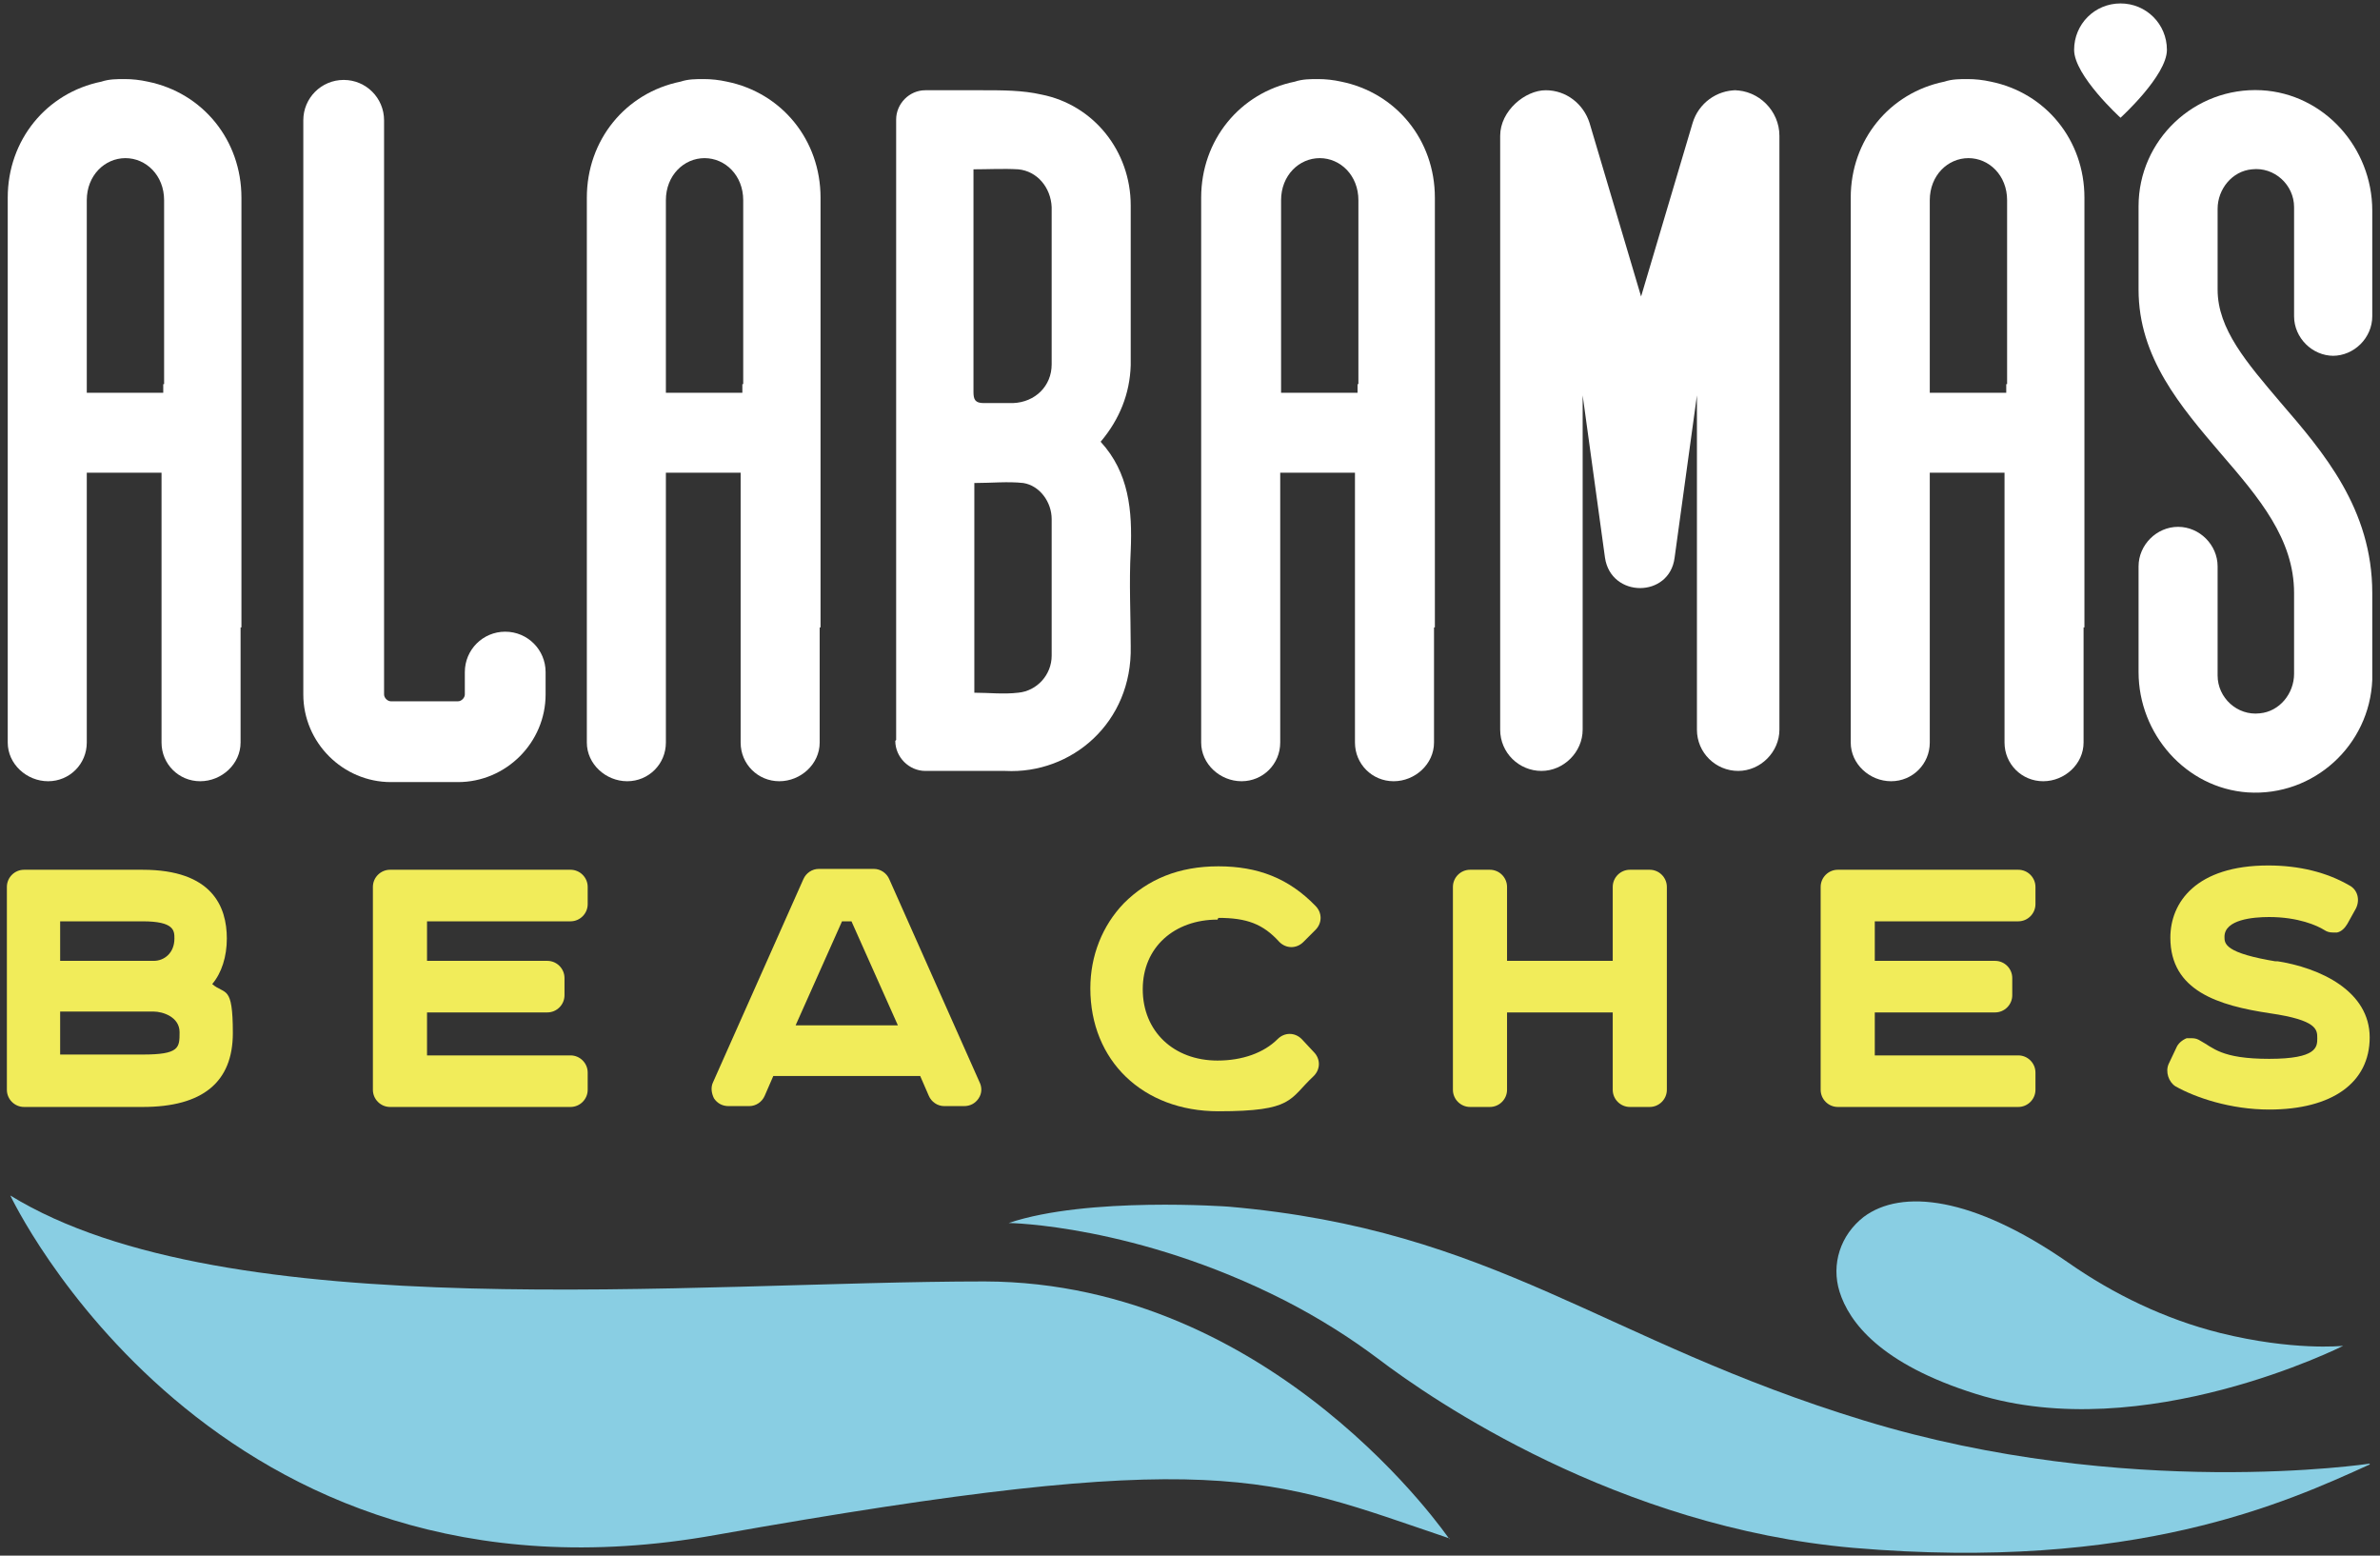
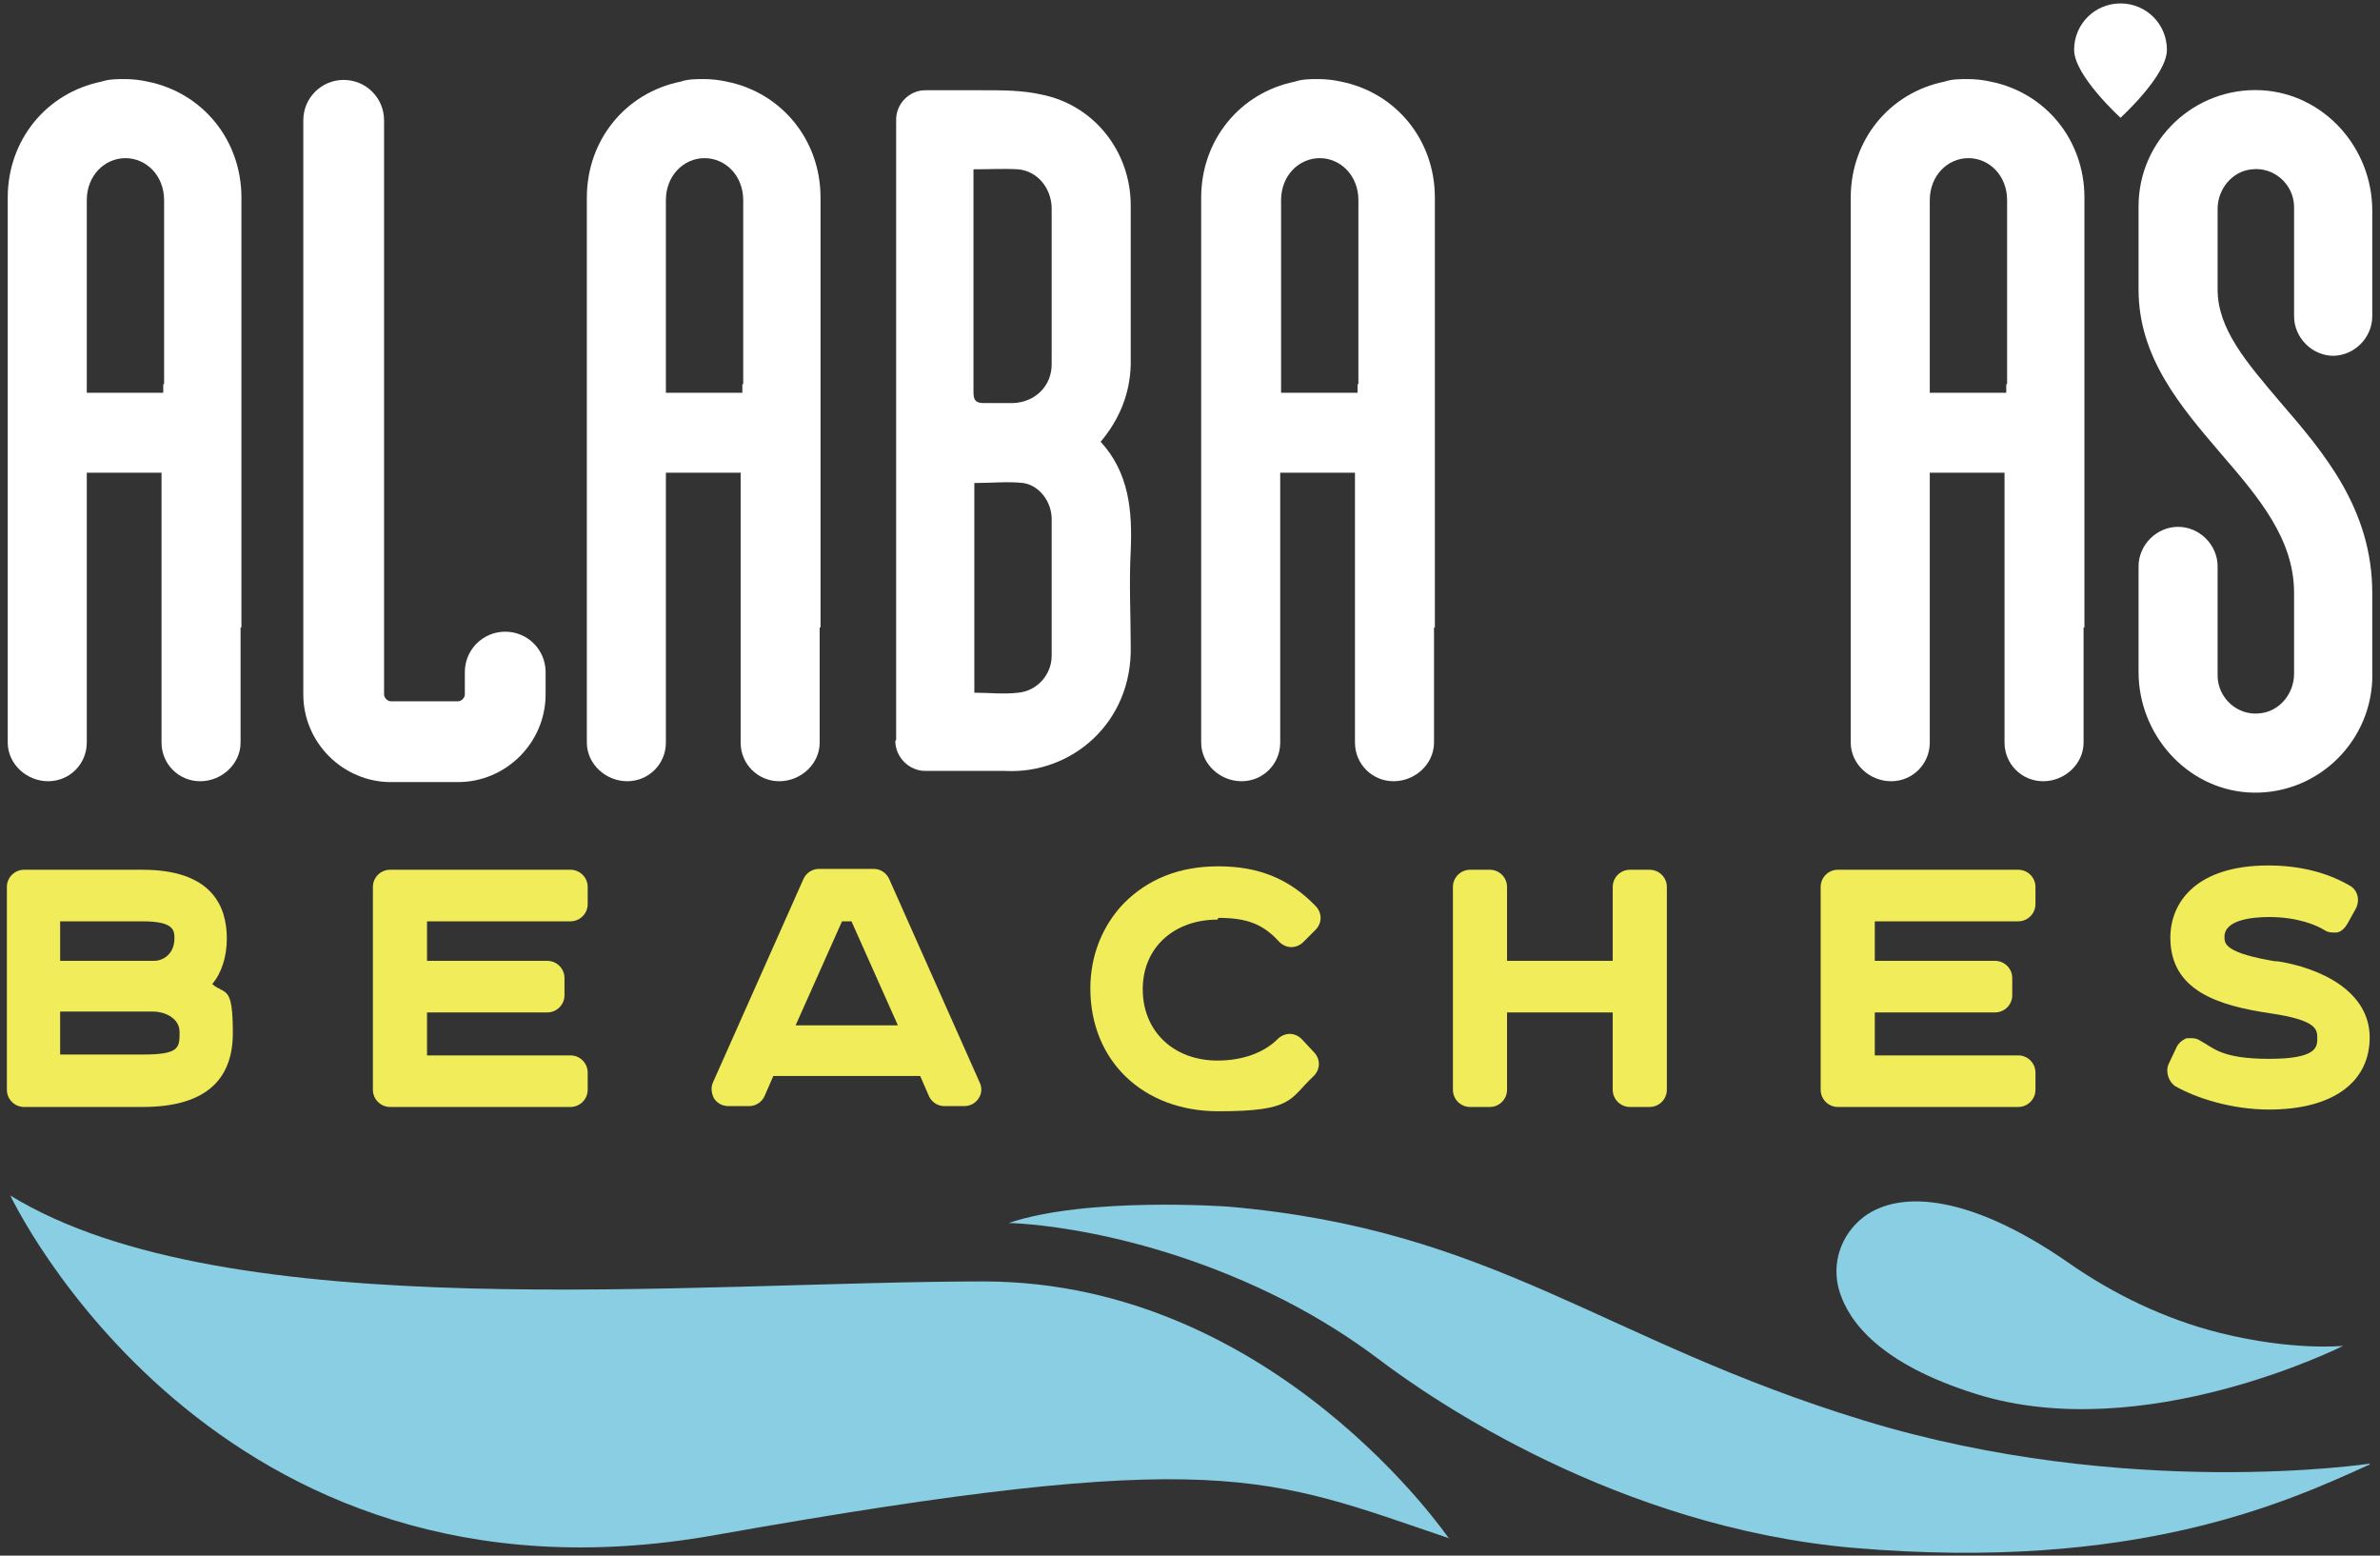
<svg xmlns="http://www.w3.org/2000/svg" id="Layer_1" version="1.1" viewBox="42.0 87.0 277 181">
  <rect x="42.0" y="87.0" width="277" height="181" fill="#333333" stroke="none" />
  <defs>
    <style>
      .st0 {
        fill: #fff;
      }

      .st1 {
        fill: #f1ec5a;
      }

      .st2 {
        fill: #89cee3;
      }
    </style>
  </defs>
  <g>
    <g>
      <path class="st1" d="M66.7,201.5c1.1-1.3,1.7-3.2,1.7-5.3,0-3.7-1.7-8-9.8-8h-13.8c-1.1,0-2,.9-2,2v23.6c0,1.1.9,2,2,2h13.8c7,0,10.5-2.9,10.5-8.6s-.9-4.4-2.4-5.7ZM49,194.2h9.6c3.7,0,3.7,1.1,3.7,2,0,1.7-1.2,2.6-2.4,2.6h-10.9v-4.6ZM58.6,209.7h-9.6v-5h10.9c1,0,3,.6,3,2.4s0,2.6-4.3,2.6Z" />
      <path class="st1" d="M108.4,188.2h-21c-1.1,0-2,.9-2,2v23.6c0,1.1.9,2,2,2h21c1.1,0,2-.9,2-2v-2c0-1.1-.9-2-2-2h-16.7v-5h14c1.1,0,2-.9,2-2v-2c0-1.1-.9-2-2-2h-14v-4.6h16.7c1.1,0,2-.9,2-2v-2c0-1.1-.9-2-2-2Z" />
      <path class="st1" d="M145.5,189.3c-.3-.7-1-1.2-1.8-1.2h-6.4c-.8,0-1.5.5-1.8,1.2l-10.5,23.6c-.3.6-.2,1.3.1,1.9.4.6,1,.9,1.7.9h2.4c.8,0,1.5-.5,1.8-1.2l1-2.3h17.1l1,2.3c.3.7,1,1.2,1.8,1.2h2.3c.7,0,1.3-.3,1.7-.9.4-.6.4-1.3.1-1.9l-10.5-23.6ZM134.6,206.3l5.4-12.1h1.1l5.4,12.1h-11.8Z" />
      <path class="st1" d="M183.8,193.8c3.3,0,5.2.7,7.1,2.8.4.4.9.6,1.4.6,0,0,0,0,0,0,.5,0,1-.2,1.4-.6l1.4-1.4c.8-.8.8-2,0-2.8-3.1-3.2-6.7-4.6-11.3-4.6s-8.2,1.5-11,4.3c-2.5,2.6-3.9,6.1-3.9,9.9,0,8.4,6.1,14.3,14.9,14.3s8.2-1.4,11.1-4.1c.8-.8.8-2,0-2.8l-1.4-1.5c-.4-.4-.9-.6-1.4-.6,0,0,0,0,0,0-.5,0-1,.2-1.4.6-1.6,1.6-4.1,2.5-7,2.5-5.1,0-8.7-3.4-8.7-8.3s3.7-8.1,8.7-8.1Z" />
      <path class="st1" d="M234,188.2h-2.3c-1.1,0-2,.9-2,2v8.6h-12.3v-8.6c0-1.1-.9-2-2-2h-2.3c-1.1,0-2,.9-2,2v23.6c0,1.1.9,2,2,2h2.3c1.1,0,2-.9,2-2v-9h12.3v9c0,1.1.9,2,2,2h2.3c1.1,0,2-.9,2-2v-23.6c0-1.1-.9-2-2-2Z" />
      <path class="st1" d="M276.9,188.2h-21c-1.1,0-2,.9-2,2v23.6c0,1.1.9,2,2,2h21c1.1,0,2-.9,2-2v-2c0-1.1-.9-2-2-2h-16.7v-5h14c1.1,0,2-.9,2-2v-2c0-1.1-.9-2-2-2h-14v-4.6h16.7c1.1,0,2-.9,2-2v-2c0-1.1-.9-2-2-2Z" />
      <path class="st1" d="M307.1,198.9c-6.2-1-6.2-2.1-6.2-2.9,0-2,3.3-2.3,5.2-2.3,3.4,0,5.6,1,6.4,1.5.3.2.6.3,1,.3s.4,0,.5,0c.5-.1.9-.5,1.2-1l1-1.8c.5-1,.2-2.2-.8-2.7-2.6-1.5-5.8-2.3-9.4-2.3-8.4,0-11.4,4.3-11.4,8.4,0,6.2,5.6,7.9,11.6,8.8,5.5.8,5.5,1.9,5.5,2.9s0,2.4-5.6,2.4-6.5-1.3-8-2.1c-.3-.2-.6-.3-1-.3s-.4,0-.6,0c-.5.2-1,.6-1.2,1.1l-.9,1.9c-.4.9,0,2.1.8,2.6,2.3,1.3,6.4,2.7,10.9,2.7,7.3,0,11.7-3.1,11.7-8.4s-5.6-8.1-11-8.9Z" />
    </g>
    <g>
      <g>
        <path class="st0" d="M146.2,173.2h0c0,1.9,1.6,3.5,3.5,3.5,3.1,0,6.2,0,9.3,0,7.7.4,14.8-5.6,14.6-14.5,0-3.7-.2-7.4,0-11.1.2-4.7-.2-9.1-3.5-12.7,2.2-2.6,3.4-5.6,3.5-8.9,0-6.2,0-12.4,0-18.6,0-6.3-4.3-11.7-10.4-12.9-2.2-.5-4.5-.5-6.8-.5h-6.7c-1.9,0-3.4,1.6-3.4,3.4v9.6c0,21.7,0,40.9,0,62.6ZM164.4,163.3c0,2.2-1.7,4.1-3.9,4.3-1.7.2-3.4,0-5.1,0v-24.4c2,0,3.9-.2,5.7,0,1.9.3,3.3,2.2,3.3,4.2,0,6.1,0,9.7,0,15.9ZM155.3,111.9v-5.2c1.7,0,3.5-.1,5.2,0,2.2.2,3.8,2.1,3.9,4.4,0,6.1,0,12.2,0,18.3,0,2.5-1.9,4.4-4.5,4.5-1.1,0-2.3,0-3.4,0-1,0-1.2-.4-1.2-1.3,0-6.9,0-13.8,0-20.7Z" />
        <path class="st0" d="M313.5,128.4c2.5,0,4.6-2.1,4.6-4.6v-12.3c0-7.3-5.6-13.6-12.9-14-7.8-.4-14.3,5.8-14.3,13.5v9.7c0,7.9,4.9,13.6,9.6,19.1,4.4,5.1,8.5,9.9,8.5,16.2v9.4c0,2.3-1.7,4.4-4,4.6-2.6.3-4.9-1.8-4.9-4.4v-12.7c0-2.5-2.1-4.6-4.6-4.6s-4.6,2.1-4.6,4.6v12.3c0,7.2,5.5,13.5,12.7,14,7.7.5,14.2-5.5,14.5-13.1h0v-10.1c0-9.8-5.7-16.4-10.7-22.2-3.9-4.6-7.3-8.5-7.3-13.1v-9.4c0-2.3,1.7-4.4,4-4.6,2.6-.3,4.9,1.8,4.9,4.4v12.7c0,2.5,2.1,4.6,4.6,4.6Z" />
-         <path class="st0" d="M244.1,97.5c-2.3,0-4.4,1.5-5.1,3.8l-6,20.2-6-20.2c-.7-2.2-2.7-3.8-5.1-3.8s-5.3,2.4-5.3,5.3v69.1c0,2.7,2.2,4.8,4.8,4.8s4.8-2.2,4.8-4.8v-38.9l2.6,18.9c.7,4.7,7.5,4.7,8.1,0l2.6-18.9v38.9c0,2.7,2.2,4.8,4.8,4.8s4.8-2.2,4.8-4.8v-69.1c0-2.9-2.4-5.3-5.3-5.3ZM226.3,133h0s0,0,0,0h0ZM239.7,133h0s0,0,0,0h0Z" />
        <path class="st0" d="M70.1,160c0-.4,0-27.7,0-50,0-6.7-4.5-12.2-10.9-13.5-.9-.2-1.8-.3-2.7-.3-.9,0-1.8,0-2.7.3-6.4,1.3-10.9,6.8-10.9,13.5,0,22.2,0,49.6,0,50v13.4c0,2.5,2.2,4.5,4.7,4.5s4.5-2,4.5-4.5c0-3.2,0-25.9,0-31.4h8.7c0,5.5,0,28.2,0,31.4,0,2.5,2,4.5,4.5,4.5s4.7-2,4.7-4.5v-13.4ZM61,131.7c0,.3,0,.6,0,1h-8.9c0-.4,0-.7,0-1,0-13.1,0-8.3,0-21.4,0-2.9,2.1-4.9,4.5-4.9,2.4,0,4.5,2,4.5,4.9,0,13.1,0,8.3,0,21.4Z" />
        <path class="st0" d="M100.8,160.5h0c-2.6,0-4.7,2.1-4.7,4.7v2.6c0,.4-.4.8-.8.8h-7.8c-.4,0-.8-.4-.8-.8v-66.8c0-2.6-2.1-4.7-4.7-4.7h0c-2.6,0-4.7,2.1-4.7,4.7v66.8c0,5.6,4.6,10.2,10.2,10.2h7.8c5.6,0,10.2-4.6,10.2-10.2v-2.6c0-2.6-2.1-4.7-4.7-4.7Z" />
        <path class="st0" d="M137.5,160c0-.4,0-27.7,0-50,0-6.7-4.5-12.2-10.9-13.5-.9-.2-1.8-.3-2.7-.3-.9,0-1.8,0-2.7.3-6.4,1.3-10.9,6.8-10.9,13.5,0,22.2,0,49.6,0,50v13.4c0,2.5,2.2,4.5,4.7,4.5s4.5-2,4.5-4.5c0-3.2,0-25.9,0-31.4h8.7c0,5.5,0,28.2,0,31.4,0,2.5,2,4.5,4.5,4.5s4.7-2,4.7-4.5v-13.4ZM128.4,131.7c0,.3,0,.6,0,1h-8.9c0-.4,0-.7,0-1,0-13.1,0-8.3,0-21.4,0-2.9,2.1-4.9,4.5-4.9,2.4,0,4.5,2,4.5,4.9,0,13.1,0,8.3,0,21.4Z" />
        <path class="st0" d="M209,160c0-.4,0-27.7,0-50,0-6.7-4.5-12.2-10.9-13.5-.9-.2-1.8-.3-2.7-.3-.9,0-1.8,0-2.7.3-6.4,1.3-10.9,6.8-10.9,13.5,0,22.2,0,49.6,0,50v13.4c0,2.5,2.2,4.5,4.7,4.5s4.5-2,4.5-4.5c0-3.2,0-25.9,0-31.4h8.7c0,5.5,0,28.2,0,31.4,0,2.5,2,4.5,4.5,4.5s4.7-2,4.7-4.5v-13.4ZM200,131.7c0,.3,0,.6,0,1h-8.9c0-.4,0-.7,0-1,0-13.1,0-8.3,0-21.4,0-2.9,2.1-4.9,4.5-4.9,2.4,0,4.5,2,4.5,4.9,0,13.1,0,8.3,0,21.4Z" />
        <path class="st0" d="M284.6,160c0-.4,0-27.7,0-50,0-6.7-4.5-12.2-10.9-13.5-.9-.2-1.8-.3-2.7-.3-.9,0-1.8,0-2.7.3-6.4,1.3-10.9,6.8-10.9,13.5,0,22.2,0,49.6,0,50v13.4c0,2.5,2.2,4.5,4.7,4.5s4.5-2,4.5-4.5c0-3.2,0-25.9,0-31.4h8.7c0,5.5,0,28.2,0,31.4,0,2.5,2,4.5,4.5,4.5s4.7-2,4.7-4.5v-13.4ZM275.5,131.7c0,.3,0,.6,0,1h-8.9c0-.4,0-.7,0-1,0-13.1,0-8.3,0-21.4,0-2.9,2.1-4.9,4.5-4.9,2.4,0,4.5,2,4.5,4.9,0,13.1,0,8.3,0,21.4Z" />
      </g>
      <path class="st0" d="M294.2,92.8c0,3-5.4,7.9-5.4,7.9,0,0-5.4-4.9-5.4-7.9s2.4-5.4,5.4-5.4,5.4,2.4,5.4,5.4Z" />
    </g>
  </g>
  <g>
    <path class="st2" d="M210.7,266.1s-20.3-29.9-54.1-30c-33.8,0-88.2,5.5-113.4-10,0,0,23.5,50,82.1,39.5,58.6-10.4,64.1-6.8,85.4.4" />
    <path class="st2" d="M317.8,257.3s-28.3,4.3-58.8-5c-30.5-9.3-42.9-22.2-74-24.9,0,0-16.4-1.2-25.6,1.9,0,0,14.8.2,32.1,9,4.1,2.1,7.7,4.4,10.9,6.8,6.3,4.8,27.9,19.6,55.3,22,32.8,2.8,50.4-5.3,60.1-9.7" />
    <path class="st2" d="M314.6,243.6s-5.7.6-14.2-1.5c-6.4-1.6-12.4-4.5-17.7-8.2-11.1-7.7-19.4-8.6-23.8-5.3-2.7,2.1-3.8,5.5-2.8,8.7,1.1,3.5,4.7,8.4,15.9,11.9,19.5,6.1,42.7-5.6,42.7-5.6" />
  </g>
</svg>